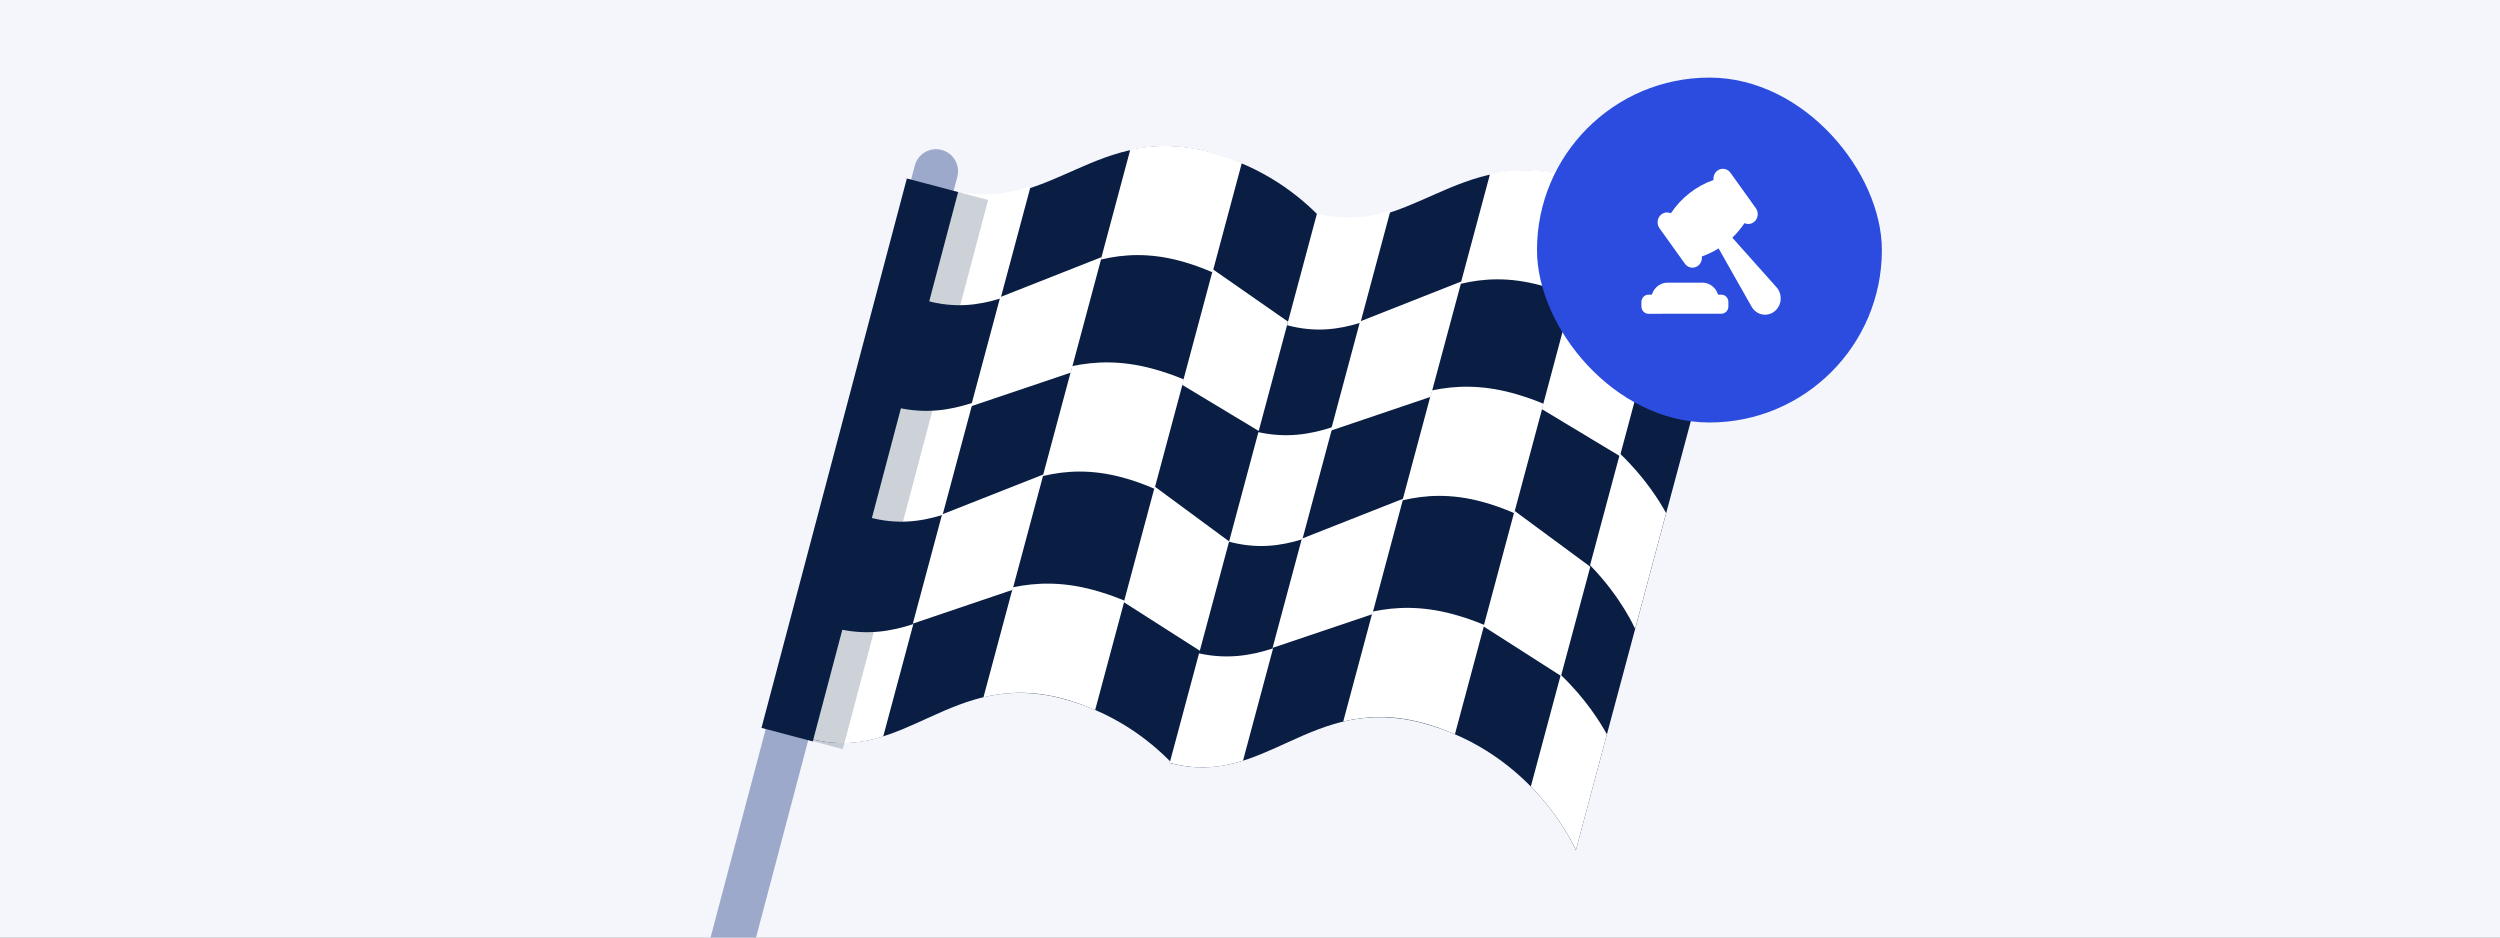
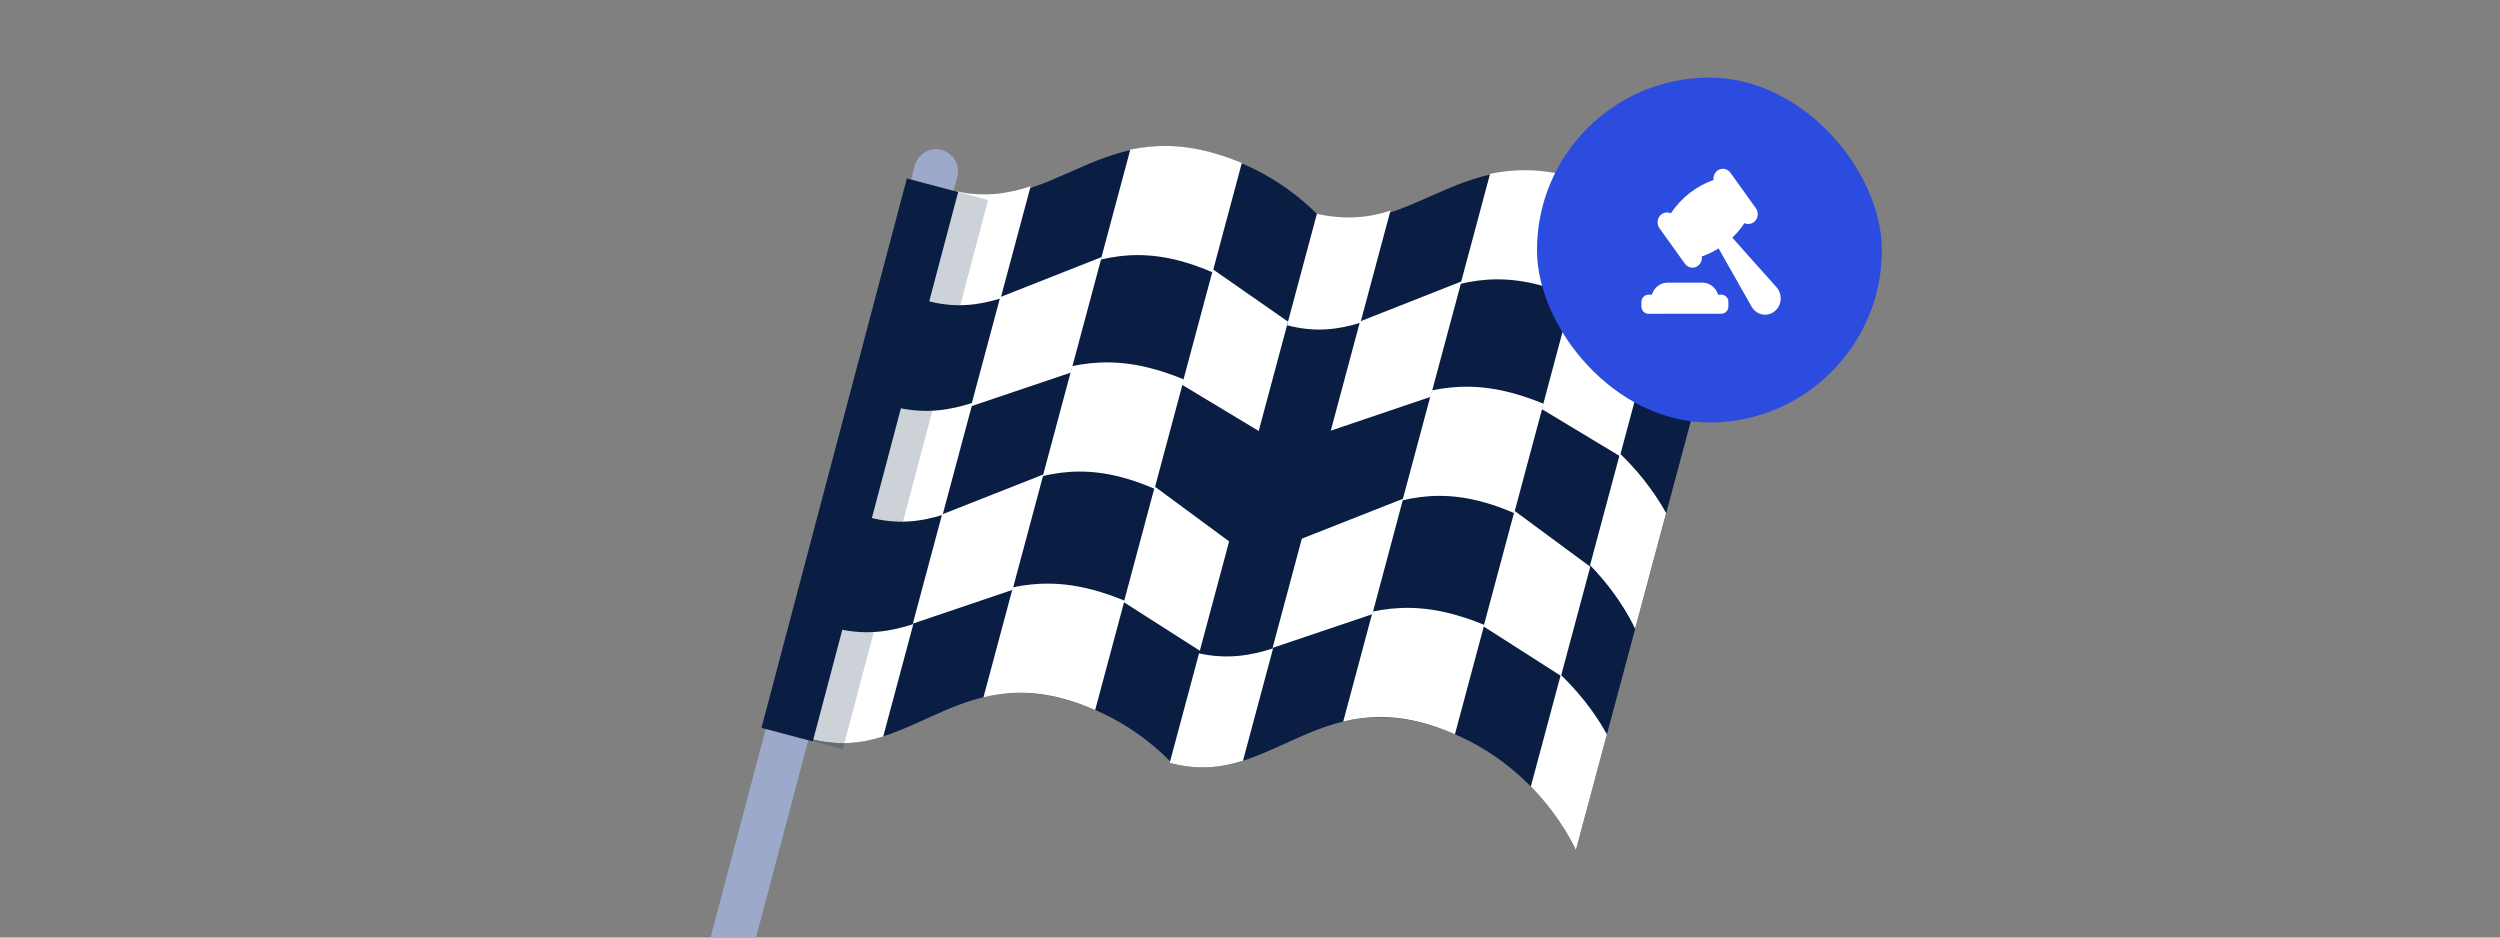
<svg xmlns="http://www.w3.org/2000/svg" width="800" height="300" viewBox="0 0 800 300" fill="none">
  <rect x="0" y="0" width="800" height="300" fill="#808080" stroke="none" />
  <g clip-path="url(#clip0_5806_69882)">
-     <rect width="800" height="300" fill="#F4F6FC" />
    <path d="M387.085 48.766C421.018 57.858 434.365 85.015 436.123 88.911L394.902 242.749L375.187 244.393C367.397 236.287 355.984 227.859 340.107 223.605C304.189 213.981 289.719 244.554 259.174 236.369L306.063 61.377C336.331 68.657 351.052 39.085 387.115 48.748L387.085 48.766Z" fill="#091E42" />
    <path d="M349.732 188.75C339.857 186.104 331.586 186.378 324.138 187.937L314.708 223.129C322.111 221.351 330.293 220.923 340.12 223.556C343.848 224.555 347.242 225.828 350.452 227.207L359.83 192.208C356.655 190.891 353.314 189.71 349.732 188.75Z" fill="white" />
    <path d="M268.565 201.322L259.174 236.369C268.033 238.743 275.541 237.927 282.629 235.676L292.267 199.709C285.073 202.062 277.479 203.295 268.565 201.322Z" fill="white" />
    <path d="M368.726 117.961C358.85 115.315 350.58 115.589 343.132 117.148L333.702 152.34C341.105 150.562 349.287 150.134 359.114 152.767C362.841 153.766 366.236 155.039 369.446 156.418L378.824 121.419C375.649 120.102 372.308 118.921 368.726 117.961Z" fill="white" />
    <path d="M403.263 137.385L393.691 173.109C403.807 183.472 408.106 193.47 408.106 193.47L418.029 156.439C415.924 152.58 411.231 145.019 403.263 137.385Z" fill="white" />
    <path d="M287.541 130.502L278.15 165.549C287.009 167.923 294.525 166.979 301.632 164.759L311.243 128.889C304.049 131.242 296.486 132.458 287.541 130.502Z" fill="white" />
    <path d="M387.286 48.69C377.411 46.044 369.14 46.319 361.693 47.877L352.263 83.069C359.666 81.291 367.848 80.863 377.675 83.496C381.402 84.495 384.797 85.768 388.007 87.147L397.385 52.148C394.21 50.831 390.868 49.65 387.286 48.69Z" fill="white" />
    <path d="M306.102 61.231L296.711 96.278C305.57 98.652 313.086 97.709 320.192 95.488L329.804 59.618C322.61 61.971 315.047 63.187 306.102 61.231Z" fill="white" />
    <path d="M323.997 188.755L292.099 199.56L301.464 164.61L333.894 151.82L323.997 188.755Z" fill="white" />
    <path d="M342.622 119.242L310.707 130.017L320.072 95.067L352.532 82.259L342.622 119.242Z" fill="white" />
    <path d="M359.622 192.697L384.386 208.516L393.75 173.566L369.531 155.714L359.622 192.697Z" fill="white" />
    <path d="M378.26 123.136L403.232 138.18L412.596 103.23L388.157 86.201L378.26 123.136Z" fill="white" />
    <path d="M502.227 56.556C536.161 65.648 549.508 92.805 551.266 96.701L504.273 272.08C504.273 272.08 491.15 240.988 455.25 231.395C419.331 221.771 404.862 252.344 374.317 244.159L421.193 69.215C451.461 76.495 466.182 46.923 502.245 56.587L502.227 56.556Z" fill="#091E42" />
    <path d="M464.856 196.51C454.981 193.864 446.71 194.138 439.262 195.696L429.833 230.888C437.235 229.11 445.418 228.683 455.244 231.316C458.972 232.315 462.366 233.587 465.577 234.966L474.954 199.968C471.779 198.65 468.438 197.469 464.856 196.51Z" fill="white" />
    <path d="M499.442 215.946L489.869 251.671C499.985 262.034 504.285 272.032 504.285 272.032L514.207 235C512.102 231.142 507.409 223.581 499.442 215.946Z" fill="white" />
    <path d="M383.689 209.082L374.298 244.129C383.157 246.502 390.665 245.686 397.754 243.435L407.391 207.468C400.197 209.821 392.634 211.037 383.689 209.082Z" fill="white" />
    <path d="M483.819 125.738C473.944 123.092 465.673 123.366 458.225 124.925L448.796 160.117C456.198 158.339 464.381 157.911 474.207 160.544C477.935 161.543 481.329 162.816 484.54 164.195L493.917 129.196C490.742 127.879 487.401 126.698 483.819 125.738Z" fill="white" />
    <path d="M518.389 145.144L508.816 180.868C518.932 191.232 523.232 201.23 523.232 201.23L533.154 164.198C531.049 160.34 526.356 152.778 518.389 145.144Z" fill="white" />
-     <path d="M402.683 138.292L393.293 173.339C402.151 175.713 409.667 174.77 416.774 172.549L426.385 136.679C419.191 139.032 411.628 140.248 402.683 138.292Z" fill="white" />
    <path d="M502.412 56.45C492.536 53.804 484.266 54.078 476.818 55.636L467.388 90.828C474.791 89.05 482.973 88.623 492.8 91.256C496.527 92.254 499.922 93.527 503.132 94.906L512.51 59.908C509.335 58.59 505.994 57.409 502.412 56.45Z" fill="white" />
    <path d="M536.948 75.873L527.376 111.597C537.492 121.961 541.791 131.959 541.791 131.959L551.714 94.927C549.609 91.069 544.916 83.507 536.948 75.873Z" fill="white" />
    <path d="M421.4 68.441L411.854 104.068C420.712 106.442 428.228 105.499 435.335 103.278L444.946 67.408C437.752 69.761 430.327 70.365 421.4 68.441Z" fill="white" />
    <path d="M439.139 196.545L407.223 207.32L416.588 172.37L449.018 159.58L439.139 196.545Z" fill="white" />
    <path d="M457.747 127.001L425.849 137.807L435.214 102.857L467.674 90.049L457.747 127.001Z" fill="white" />
    <path d="M474.746 200.457L499.527 216.306L508.892 181.356L484.655 163.473L474.746 200.457Z" fill="white" />
    <path d="M493.402 130.926L518.373 145.97L527.738 111.02L503.281 93.96L493.402 130.926Z" fill="white" />
    <path d="M224.652 365.314L306.338 56.583C307.332 52.827 305.093 48.977 301.337 47.983C297.581 46.99 293.731 49.229 292.738 52.984L211.052 361.715C210.058 365.471 212.297 369.321 216.053 370.315C219.808 371.309 223.659 369.07 224.652 365.314Z" fill="#9CA9CA" />
    <path d="M306.602 61.452L290.192 57.11L243.675 232.921L260.085 237.263L306.602 61.452Z" fill="#091E42" />
    <path opacity="0.2" d="M316.201 63.986L305.753 61.221L259.254 236.964L269.703 239.728L316.201 63.986Z" fill="#091E42" />
    <rect x="491.834" y="24.834" width="110.366" height="110.366" rx="55.183" fill="#2B4CDE" />
    <path d="M568.408 91.831C568.904 92.365 569.286 93.002 569.527 93.702C569.769 94.401 569.865 95.147 569.809 95.888C569.753 96.629 569.546 97.349 569.203 98.001C568.859 98.652 568.387 99.219 567.817 99.665C567.247 100.11 566.593 100.423 565.898 100.584C565.203 100.744 564.483 100.748 563.787 100.595C563.09 100.442 562.433 100.135 561.859 99.695C561.285 99.256 560.807 98.694 560.457 98.046L549.944 79.478C548.252 80.541 546.454 81.408 544.582 82.065C544.675 82.759 544.543 83.467 544.208 84.075C543.874 84.682 543.354 85.156 542.733 85.422C542.112 85.688 541.423 85.729 540.777 85.541C540.13 85.352 539.562 84.944 539.162 84.38L531.033 73.03C530.633 72.471 530.422 71.79 530.432 71.092C530.442 70.394 530.673 69.719 531.089 69.174C531.505 68.627 532.083 68.241 532.731 68.074C533.38 67.907 534.063 67.97 534.674 68.251C538.017 63.263 542.802 59.525 548.328 57.586C548.24 56.894 548.375 56.19 548.71 55.586C549.046 54.981 549.564 54.511 550.183 54.247C550.803 53.983 551.488 53.942 552.132 54.129C552.777 54.316 553.344 54.72 553.744 55.28L561.877 66.63C562.277 67.189 562.489 67.871 562.478 68.568C562.468 69.266 562.237 69.941 561.821 70.487C561.405 71.033 560.828 71.419 560.179 71.586C559.531 71.753 558.847 71.691 558.236 71.409C557.103 73.1 555.796 74.658 554.34 76.054L568.408 91.831ZM550.85 100.39C551.442 100.39 552.011 100.144 552.43 99.707C552.849 99.269 553.084 98.675 553.084 98.056V96.629C553.084 96.01 552.849 95.416 552.43 94.978C552.011 94.54 551.442 94.294 550.85 94.294H549.789L549.694 94.023C549.318 92.973 548.645 92.067 547.763 91.428C546.881 90.789 545.833 90.447 544.76 90.448H533.618C532.545 90.448 531.498 90.791 530.617 91.431C529.736 92.071 529.063 92.978 528.689 94.028L528.589 94.299H527.488C526.895 94.299 526.327 94.545 525.908 94.983C525.489 95.421 525.253 96.015 525.253 96.634V98.06C525.251 98.368 525.308 98.673 525.419 98.958C525.531 99.243 525.695 99.502 525.903 99.721C526.111 99.939 526.358 100.112 526.63 100.23C526.902 100.349 527.193 100.409 527.488 100.409L550.85 100.39Z" fill="white" />
  </g>
  <defs>
    <clipPath id="clip0_5806_69882">
      <rect width="800" height="300" fill="white" />
    </clipPath>
  </defs>
</svg>